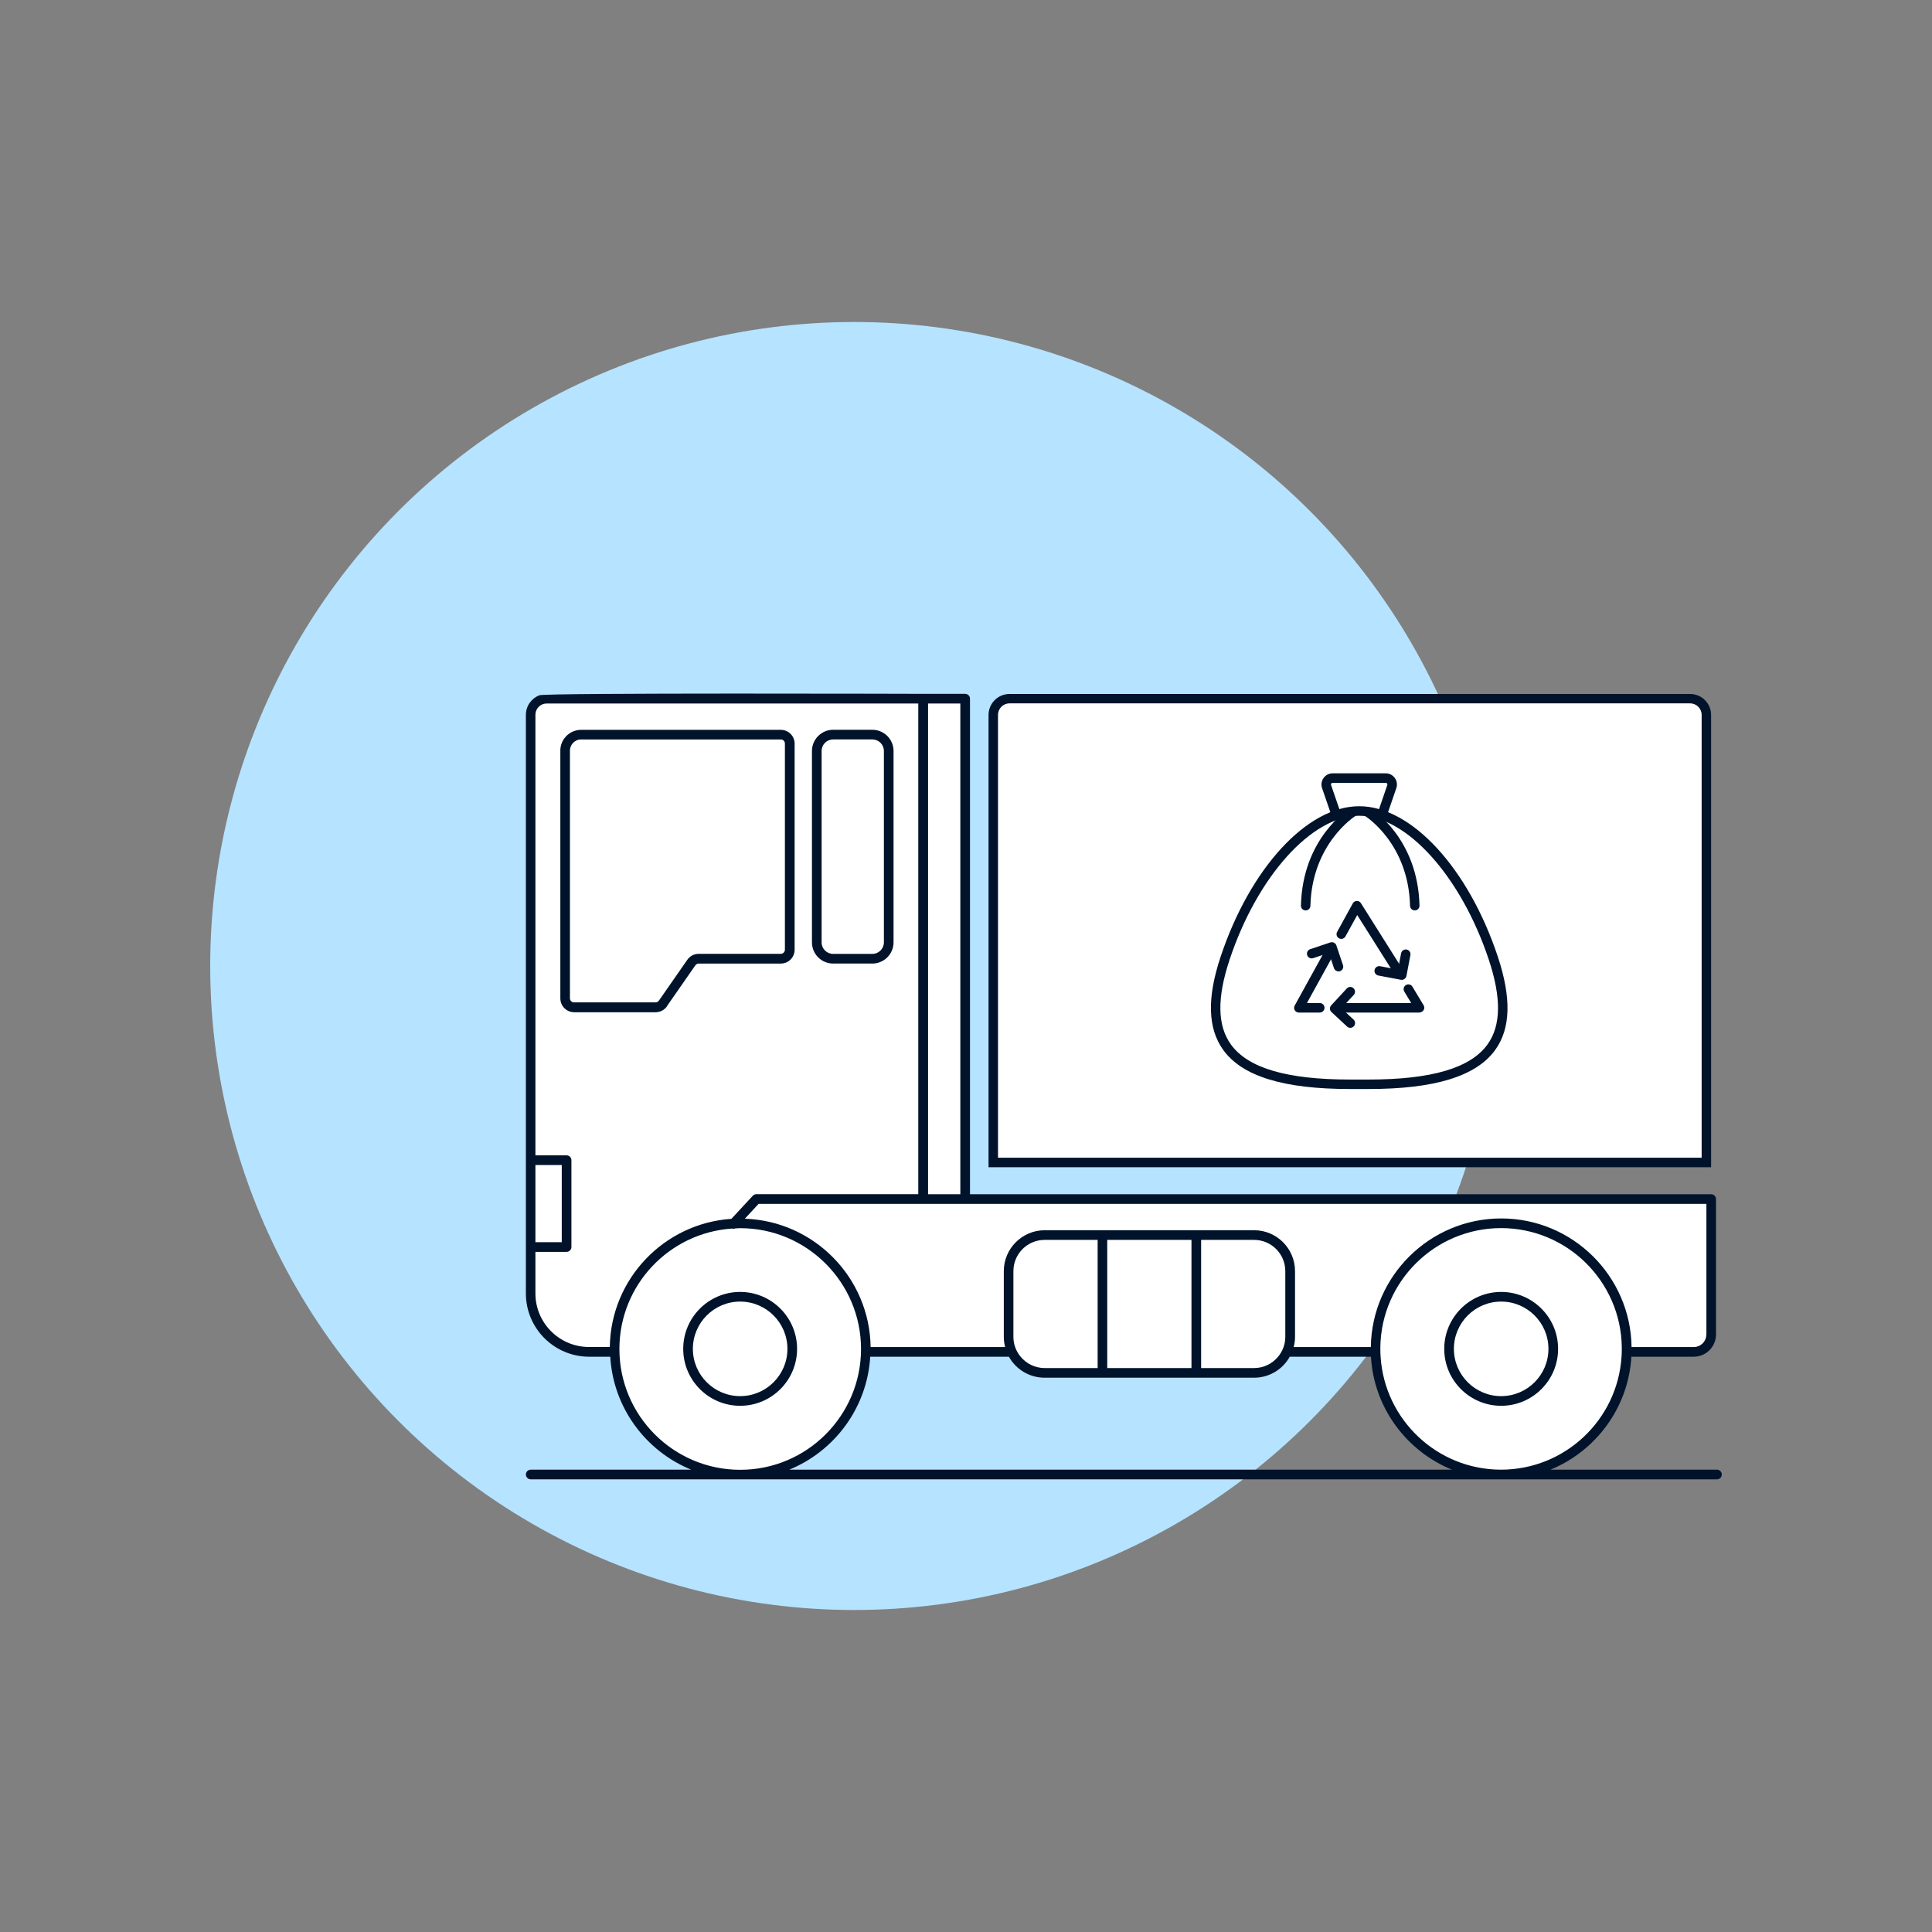
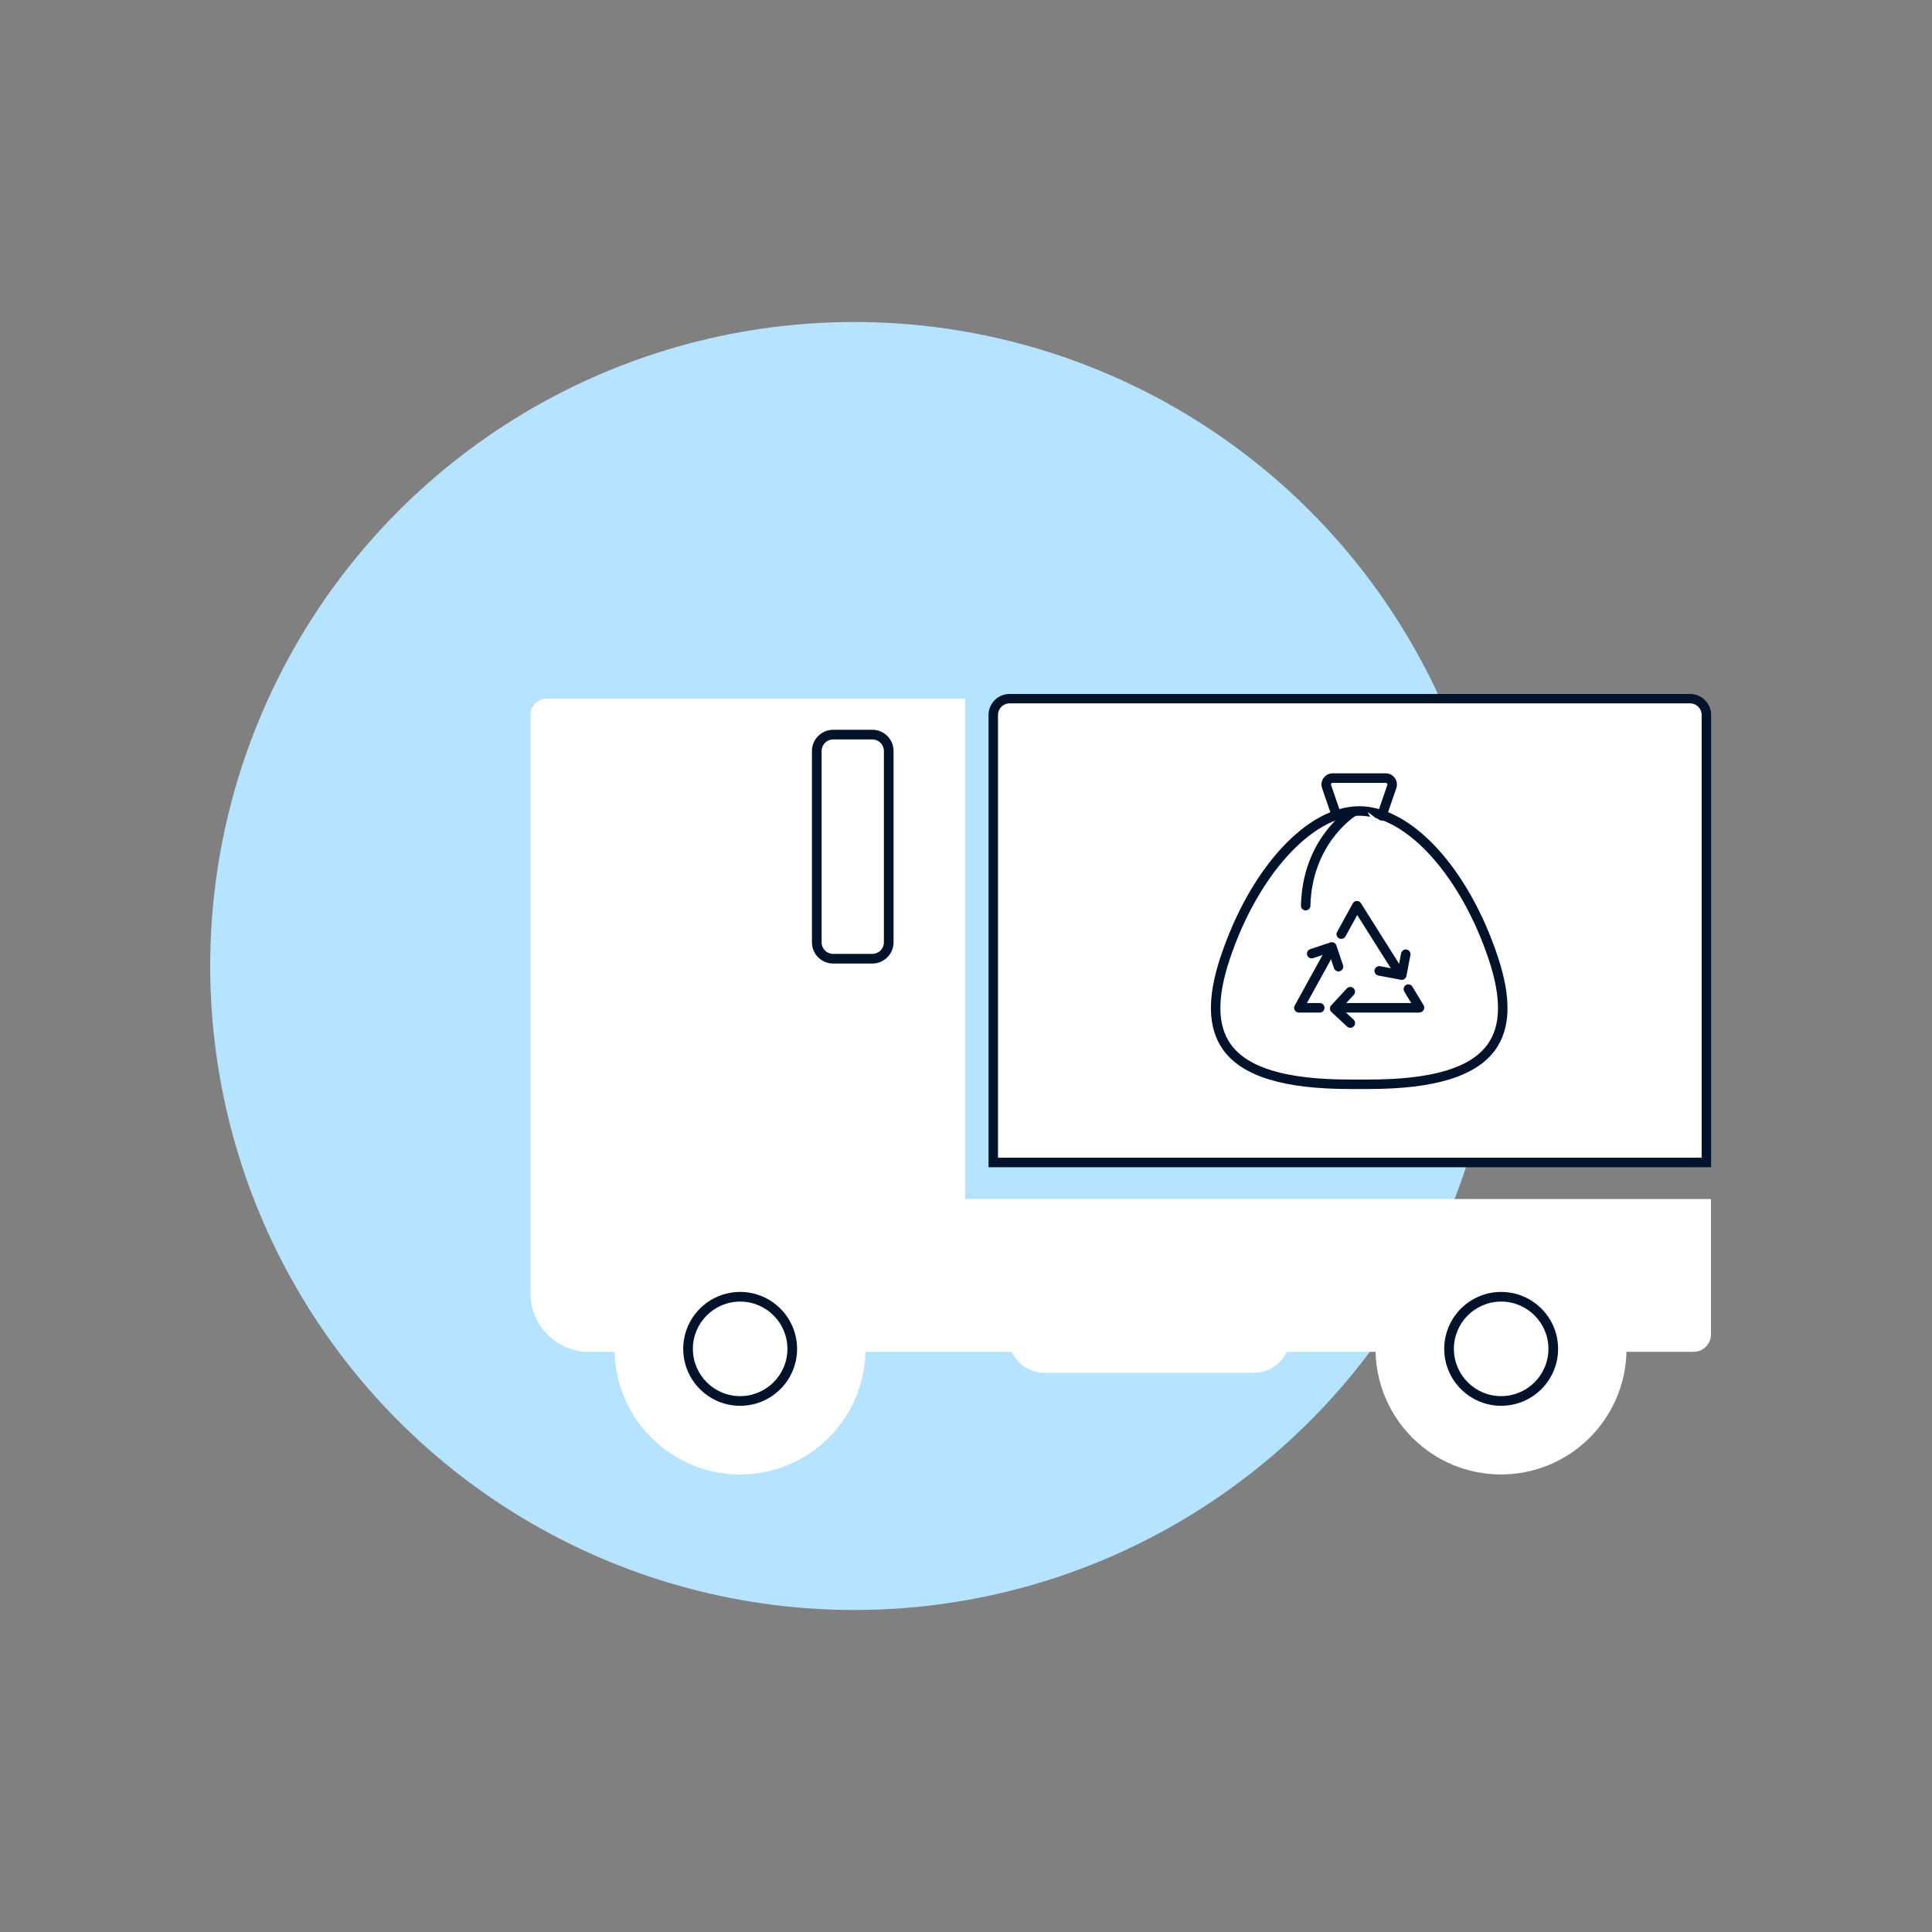
<svg xmlns="http://www.w3.org/2000/svg" id="Advantages_for_all" data-name="Advantages for all" viewBox="0 0 300 300" width="120" height="120">
  <rect x="0" y="0" width="300" height="300" fill="#808080" stroke="none" />
  <defs>
    <style>
      .cls-1 {
        fill: #b6e3ff;
      }

      .cls-1, .cls-2, .cls-3 {
        stroke-width: 0px;
      }

      .cls-2 {
        fill: #fff;
      }

      .cls-3 {
        fill: #00132b;
      }
    </style>
  </defs>
  <g>
    <g id="Ellipse_278" data-name="Ellipse 278">
      <circle class="cls-1" cx="132.64" cy="150" r="100" />
    </g>
    <path class="cls-2" d="M149.86,186.19v-77.7h-64.98c-1.37,0-2.49,1.11-2.49,2.49v89.87c0,5,4.06,9.06,9.06,9.06h3.99c.25,10.56,8.87,19.04,19.48,19.04s19.23-8.49,19.48-19.04h22.71c.89,1.92,2.83,3.26,5.08,3.26h32.53c2.26,0,4.2-1.34,5.08-3.26h13.8c.25,10.56,8.87,19.04,19.48,19.04s19.23-8.49,19.48-19.04h10.42c1.49,0,2.7-1.21,2.7-2.7v-21.03h-115.84.02Z" />
    <g>
      <path class="cls-3" d="M129.37,149.62h6.09c1.81,0,3.29-1.48,3.29-3.29v-29.72c0-1.81-1.48-3.29-3.29-3.29h-6.09c-1.81,0-3.29,1.48-3.29,3.29v29.72c0,1.81,1.47,3.29,3.29,3.29ZM127.58,116.61c0-.99.8-1.79,1.79-1.79h6.09c.99,0,1.79.8,1.79,1.79v29.72c0,.99-.8,1.79-1.79,1.79h-6.09c-.99,0-1.79-.8-1.79-1.79v-29.72Z" />
-       <path class="cls-3" d="M103.56,156.24l4.41-6.34c.12-.17.32-.28.53-.28h12.75c1.18,0,2.14-.96,2.14-2.14v-32.01c0-1.18-.96-2.14-2.14-2.14h-31.16c-1.79.09-3.17,1.62-3.08,3.38v38.32c0,1.18.96,2.15,2.15,2.15h12.65c.7,0,1.36-.35,1.76-.92v-.02ZM89.15,155.66c-.36,0-.65-.29-.65-.65v-38.35c-.05-.96.7-1.79,1.62-1.84h31.12c.36,0,.64.29.64.64v32.01c0,.35-.29.64-.64.64h-12.75c-.7,0-1.36.34-1.76.92l-4.41,6.34c-.12.17-.32.28-.53.28h-12.65.01Z" />
      <path class="cls-3" d="M123.77,209.45c0-4.87-3.96-8.84-8.84-8.84s-8.84,3.96-8.84,8.84,3.96,8.84,8.84,8.84,8.84-3.96,8.84-8.84ZM114.93,216.79c-4.05,0-7.34-3.29-7.34-7.34s3.29-7.34,7.34-7.34,7.34,3.29,7.34,7.34-3.29,7.34-7.34,7.34Z" />
      <path class="cls-3" d="M233.1,200.61c-4.87,0-8.84,3.96-8.84,8.84s3.96,8.84,8.84,8.84,8.84-3.96,8.84-8.84-3.96-8.84-8.84-8.84h0ZM233.1,216.79c-4.05,0-7.34-3.29-7.34-7.34s3.29-7.34,7.34-7.34,7.34,3.29,7.34,7.34-3.29,7.34-7.34,7.34h0Z" />
-       <path class="cls-3" d="M266.61,228.21h-25.86c7.04-2.88,12.1-9.6,12.57-17.54h9.69c1.9,0,3.45-1.55,3.45-3.45v-21.03c0-.41-.34-.75-.75-.75h-115.09v-76.95c0-.41-.34-.75-.75-.75h-5.76s-60.04-.19-60.37.23c-1.21.47-2.08,1.64-2.08,3.02v89.87c0,5.41,4.41,9.81,9.82,9.81h3.28c.47,7.95,5.53,14.67,12.57,17.54h-24.92c-.41,0-.75.34-.75.75s.34.75.75.75h184.2c.41,0,.75-.34.75-.75s-.34-.75-.75-.75ZM251.83,209.46c0,.41,0,.81-.04,1.21-.62,9.78-8.77,17.53-18.7,17.54-9.93,0-18.09-7.76-18.71-17.54-.03-.4-.04-.8-.04-1.21v-.29c.15-10.22,8.51-18.47,18.75-18.47s18.59,8.25,18.74,18.47v.29ZM144.11,109.24h5.01v76.2h-5.01v-76.2ZM143.36,186.94h121.61v20.28h-.01c0,.53-.22,1.02-.57,1.38-.36.35-.85.57-1.38.57h-9.66c-.15-11.04-9.17-19.97-20.24-19.97s-20.1,8.93-20.25,19.97h-11.98c.14-.51.21-1.04.21-1.59v-10.2c0-3.5-2.84-6.35-6.35-6.35h-32.52c-3.5,0-6.35,2.85-6.35,6.35v10.2c0,.55.07,1.08.21,1.59h-20.89c-.15-10.8-8.79-19.56-19.53-19.93l2.13-2.3h25.57ZM199.58,197.38v10.2c0,.56-.09,1.09-.27,1.59-.19.55-.48,1.06-.85,1.5-.88,1.07-2.23,1.76-3.73,1.76h-8.22v-19.9h8.22c2.68,0,4.85,2.17,4.85,4.85ZM185.01,192.53v19.9h-13.08v-19.9h13.08ZM170.44,192.53v19.9h-8.23c-1.5,0-2.84-.69-3.73-1.76-.37-.44-.66-.95-.85-1.5-.18-.5-.27-1.03-.27-1.59v-10.2c0-2.68,2.18-4.85,4.85-4.85h8.23ZM83.14,180.9h4.09v11.99h-4.09v-11.99ZM94.69,209.16h-3.23c-4.59,0-8.32-3.73-8.32-8.31v-6.46h4.84c.41,0,.75-.34.75-.75v-13.49c0-.41-.34-.75-.75-.75h-4.84v-68.42c0-.96.78-1.74,1.74-1.74h57.71v76.19h-25.14c-.21,0-.41.09-.55.24l-3.33,3.59c-10.44.7-18.73,9.32-18.88,19.9ZM96.18,209.47h0c0-9.93,7.74-18.05,17.5-18.7.16.05.34.04.49-.02.26-.01.51-.04.77-.04,10.34,0,18.76,8.41,18.76,18.76s-8.41,18.76-18.76,18.76-18.76-8.41-18.76-18.76ZM122.55,228.21c7.04-2.87,12.1-9.6,12.58-17.54h21.53c1.08,1.94,3.16,3.26,5.54,3.26h32.53c2.39,0,4.47-1.32,5.54-3.26h12.61c.46,7.95,5.54,14.67,12.58,17.54h-102.91Z" />
    </g>
  </g>
  <g>
    <path class="cls-2" d="M156.76,108.49h105.68c1.39,0,2.52,1.13,2.52,2.52v69.5h-110.72v-69.5c0-1.39,1.13-2.52,2.52-2.52Z" />
    <path class="cls-3" d="M265.7,181.25h-112.2v-70.23c0-1.8,1.46-3.26,3.26-3.26h105.68c1.8,0,3.26,1.46,3.26,3.26v70.23ZM154.98,179.77h109.25v-68.76c0-.99-.8-1.79-1.79-1.79h-105.68c-.99,0-1.79.8-1.79,1.79v68.76Z" />
  </g>
  <g>
    <g>
-       <path class="cls-2" d="M207.55,126.68l-1.56-4.54c-.22-.65.26-1.32.94-1.32h4.13s4.13,0,4.13,0c.68,0,1.16.67.94,1.32l-1.56,4.54" />
      <path class="cls-3" d="M214.56,127.42c-.08,0-.16-.01-.24-.04-.38-.13-.59-.55-.46-.94l1.56-4.54c.04-.11,0-.19-.03-.23-.03-.04-.09-.11-.21-.11h-8.25c-.12,0-.18.07-.21.11-.03.04-.07.12-.03.23l1.56,4.54c.13.38-.07.8-.46.94-.38.13-.8-.07-.94-.46l-1.56-4.54c-.18-.53-.1-1.11.23-1.57s.85-.73,1.41-.73h8.25c.56,0,1.08.27,1.41.73s.41,1.04.23,1.57l-1.56,4.54c-.11.3-.39.5-.7.5Z" />
    </g>
    <g>
-       <path class="cls-2" d="M209.59,168.36c-18.94,0-23.66-6.66-19.36-19.58,4.3-12.92,12.89-22.85,20.82-22.85,7.93,0,16.52,9.93,20.82,22.85,4.3,12.92-.42,19.58-19.36,19.58h-2.93Z" />
      <path class="cls-3" d="M212.52,169.1h-2.93c-10.28,0-16.71-1.98-19.65-6.07-2.4-3.33-2.54-8.07-.4-14.48,4.58-13.75,13.42-23.36,21.52-23.36s16.95,9.6,21.52,23.36c2.13,6.41,2,11.15-.4,14.48-2.94,4.08-9.37,6.07-19.65,6.07ZM211.05,126.67c-7.35,0-15.82,9.4-20.12,22.35-1.97,5.93-1.91,10.23.2,13.16,2.65,3.67,8.69,5.45,18.46,5.45h2.93c9.77,0,15.81-1.78,18.46-5.45,2.11-2.92,2.17-7.23.2-13.16-4.31-12.95-12.77-22.35-20.12-22.35Z" />
    </g>
    <g>
      <path class="cls-2" d="M210.06,126.1s-7.07,4.33-7.32,14.54" />
      <path class="cls-3" d="M202.75,141.37s-.01,0-.02,0c-.41,0-.73-.35-.72-.75.25-10.49,7.36-14.96,7.67-15.15.35-.21.8-.1,1.01.24s.11.8-.24,1.01c-.07.04-6.73,4.27-6.97,13.93,0,.4-.34.72-.74.72Z" />
    </g>
    <g>
      <path class="cls-2" d="M212.38,126.1s7.07,4.33,7.32,14.54" />
-       <path class="cls-3" d="M219.69,141.37c-.4,0-.73-.32-.74-.72-.24-9.69-6.9-13.89-6.97-13.93-.35-.21-.46-.67-.24-1.01.21-.35.67-.46,1.01-.24.3.19,7.41,4.66,7.67,15.15.01.41-.31.74-.72.75,0,0-.01,0-.02,0Z" />
    </g>
    <g>
      <g>
        <polyline class="cls-2" points="208.28 145.05 210.71 140.64 217.42 151.28" />
        <path class="cls-3" d="M217.42,152.02c-.25,0-.48-.12-.62-.34l-6.05-9.59-1.83,3.32c-.2.36-.64.49-1,.29-.36-.2-.49-.64-.29-1l2.43-4.42c.12-.23.36-.37.62-.38.27-.02.5.12.64.34l6.71,10.65c.22.34.11.8-.23,1.02-.12.08-.26.11-.39.11Z" />
      </g>
      <g>
        <polyline class="cls-2" points="218.69 153.6 220.43 156.49 208.74 156.49" />
        <path class="cls-3" d="M220.43,157.23h-11.69c-.41,0-.74-.33-.74-.74s.33-.74.74-.74h10.39l-1.07-1.78c-.21-.35-.1-.8.25-1.01.35-.21.8-.1,1.01.25l1.74,2.89c.14.23.14.51,0,.74-.13.23-.38.37-.64.37Z" />
      </g>
      <g>
        <polyline class="cls-2" points="204.92 156.49 201.68 156.49 206.66 147.47" />
        <path class="cls-3" d="M204.92,157.23h-3.24c-.26,0-.5-.14-.63-.36-.13-.22-.14-.5-.01-.73l4.98-9.03c.2-.36.64-.49,1-.29.36.2.49.64.29,1l-4.37,7.93h1.99c.41,0,.74.33.74.74s-.33.74-.74.74Z" />
      </g>
      <path class="cls-3" d="M217.67,152.15s-.09,0-.14-.01l-3.5-.66c-.4-.08-.66-.46-.59-.86.08-.4.47-.66.86-.59l2.78.53.48-2.53c.08-.4.46-.65.86-.59.4.08.66.46.59.86l-.62,3.25c-.07.35-.38.6-.72.6Z" />
      <path class="cls-3" d="M209.67,159.6c-.18,0-.36-.07-.5-.2l-2.42-2.25c-.3-.28-.32-.74-.04-1.04l2.42-2.62c.28-.3.74-.32,1.04-.04.3.28.32.74.04,1.04l-1.92,2.08,1.89,1.75c.3.28.32.74.04,1.04-.15.16-.34.24-.54.24Z" />
      <path class="cls-3" d="M207.84,150.84c-.31,0-.59-.2-.7-.5l-.79-2.37-2.44.81c-.38.13-.8-.08-.93-.46-.13-.39.08-.8.46-.93l3.14-1.05c.39-.12.8.08.93.46l1.03,3.07c.13.39-.08.8-.46.93-.08.03-.16.04-.23.04Z" />
    </g>
  </g>
</svg>